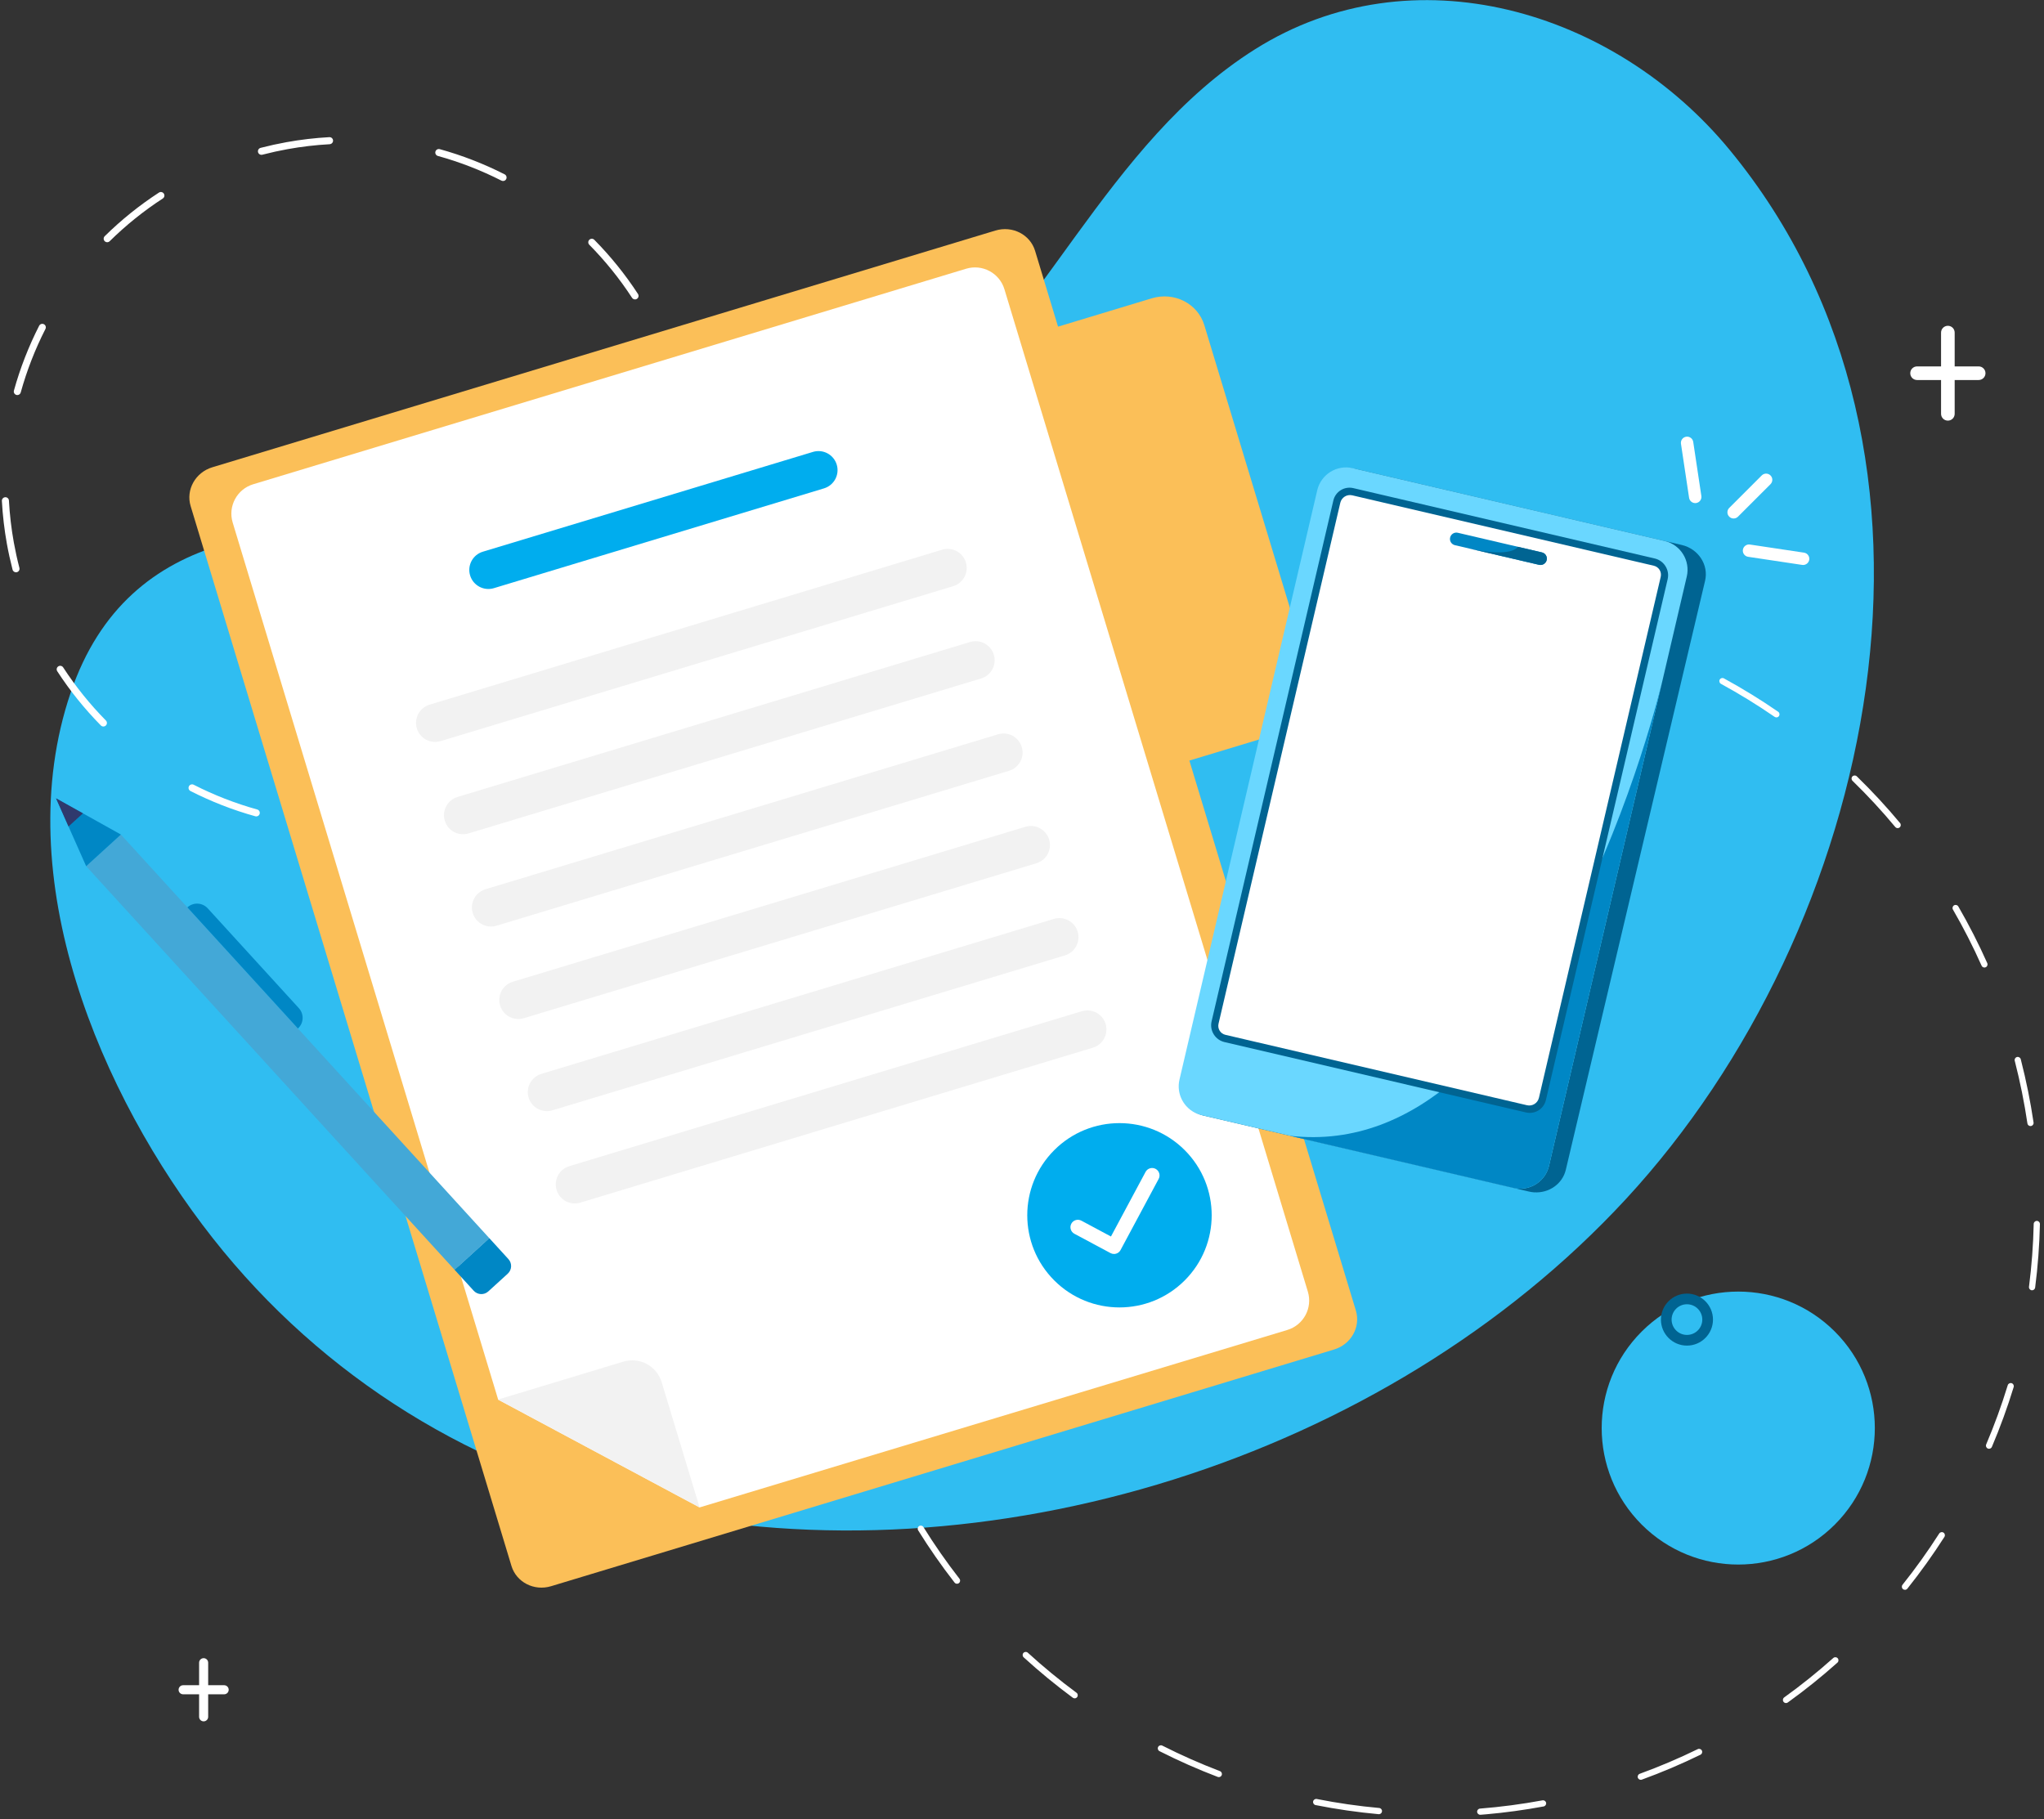
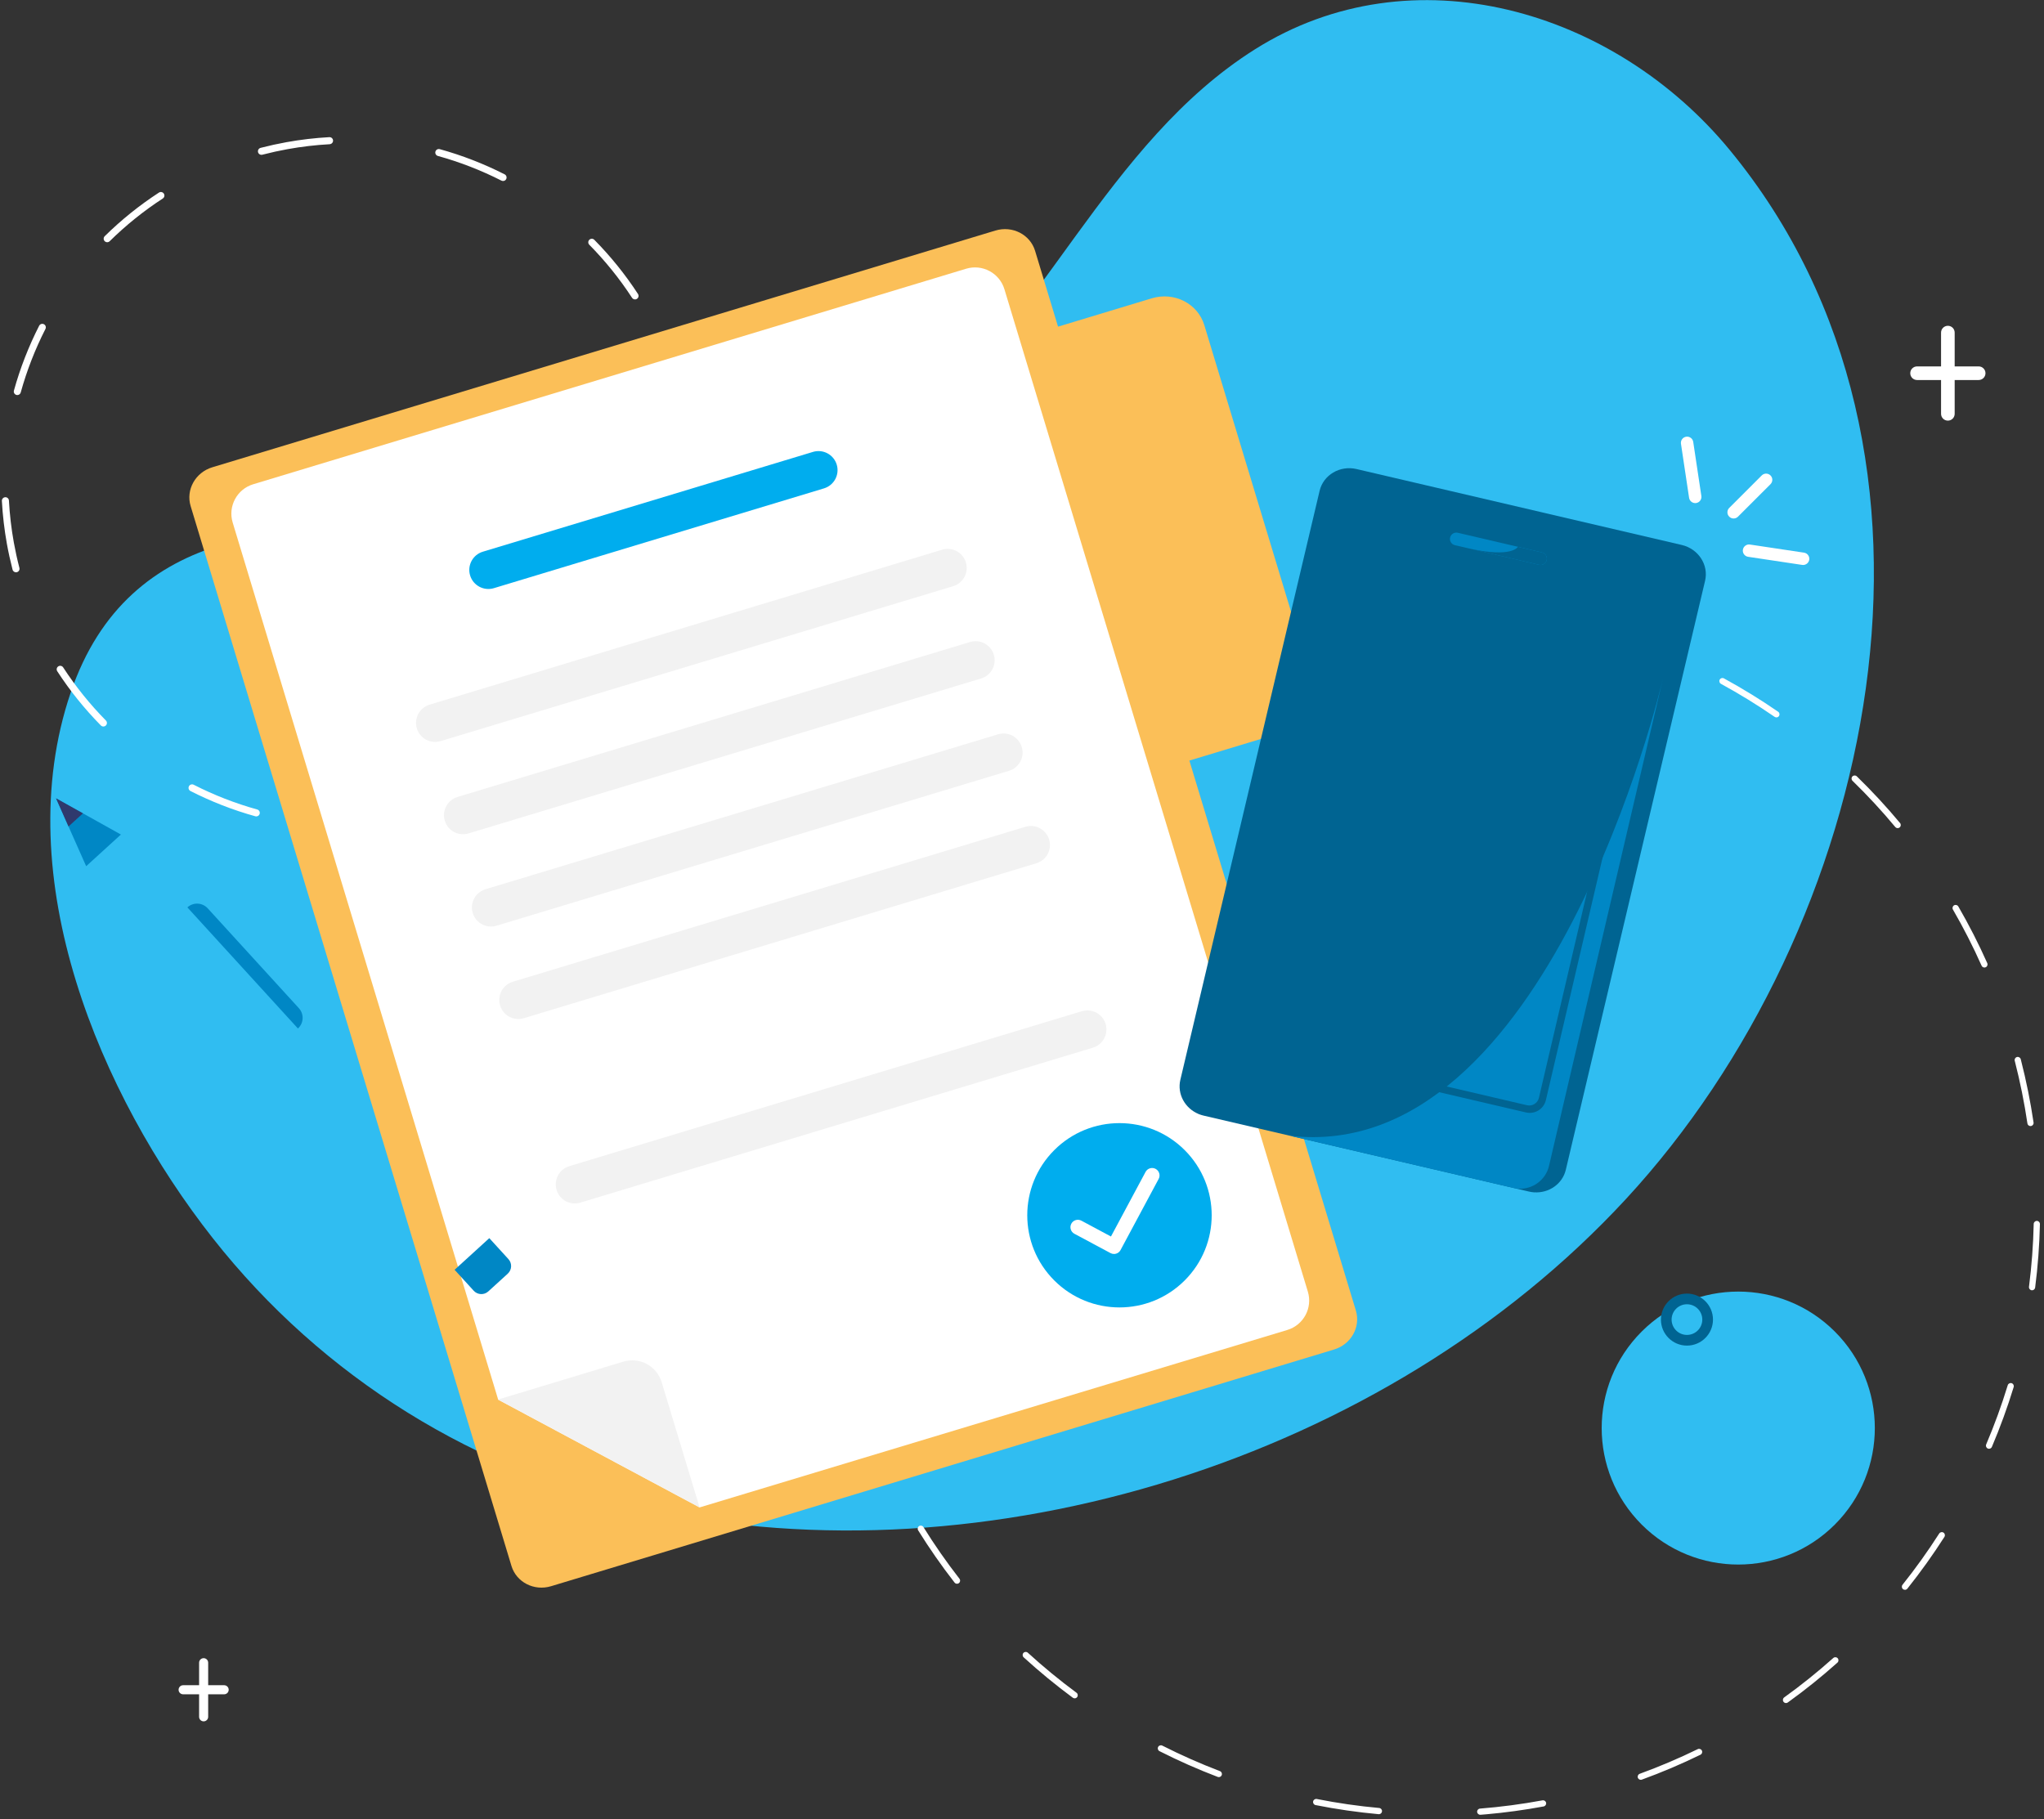
<svg xmlns="http://www.w3.org/2000/svg" width="455" height="405" viewBox="0 0 455 405" fill="none">
  <rect x="0" y="0" width="455" height="405" fill="#333333" stroke="none" />
  <path d="M385.041 33.392C359.306 2.131 314.377 -11.098 279.341 10.988C246.367 31.773 231.617 72.471 201.811 97.069C170.563 122.859 136.164 124.212 98.332 119.608C65.721 115.64 28.606 116.265 15.72 154.23C1.746 195.399 22.365 243.848 47.321 275.586C71.924 306.878 106.241 327.834 144.058 336.041C219.43 352.399 308.244 325.044 361.943 266.926C417.455 206.847 441.143 101.537 385.041 33.39V33.392Z" fill="#30BDF1" />
  <path d="M408.438 339.405C420.311 327.539 420.311 308.301 408.438 296.435C396.565 284.569 377.316 284.569 365.443 296.435C353.57 308.301 353.57 327.539 365.443 339.405C377.316 351.271 396.565 351.271 408.438 339.405Z" fill="#30BDF1" />
  <path d="M91.021 183.292C87.849 183.865 84.618 184.242 81.413 184.412C80.98 184.435 80.609 184.103 80.586 183.67C80.563 183.237 80.895 182.87 81.328 182.844C84.467 182.677 87.634 182.309 90.74 181.747C92.593 181.413 94.461 181.004 96.292 180.53C96.712 180.424 97.158 180.668 97.267 181.088C97.377 181.508 97.142 181.931 96.722 182.041L96.676 182.053C94.816 182.533 92.91 182.951 91.019 183.292H91.021ZM119.071 172.225C118.769 172.28 118.45 172.154 118.271 171.88C118.035 171.516 118.139 171.029 118.503 170.795C122.742 168.046 126.724 164.851 130.334 161.297C130.643 160.993 131.141 160.997 131.445 161.306C131.749 161.615 131.746 162.112 131.437 162.416C127.751 166.043 123.686 169.306 119.357 172.111C119.266 172.169 119.169 172.207 119.07 172.225H119.071ZM57.184 181.737C57.072 181.757 56.953 181.754 56.835 181.721C51.863 180.34 47.005 178.448 42.399 176.099C42.012 175.902 41.858 175.428 42.057 175.043C42.253 174.657 42.726 174.503 43.113 174.701C47.627 177.003 52.384 178.856 57.255 180.209C57.673 180.325 57.918 180.758 57.802 181.176C57.718 181.476 57.472 181.686 57.184 181.739V181.737ZM145.49 142.903C145.326 142.932 145.153 142.911 144.994 142.83C144.607 142.633 144.455 142.159 144.652 141.773C146.958 137.263 148.814 132.508 150.169 127.64C150.285 127.222 150.72 126.978 151.136 127.095C151.554 127.211 151.799 127.643 151.682 128.061C150.298 133.03 148.404 137.884 146.05 142.486C145.934 142.713 145.723 142.86 145.49 142.903ZM23.152 161.725C22.906 161.77 22.641 161.695 22.453 161.504C18.822 157.822 15.555 153.761 12.745 149.436C12.509 149.073 12.613 148.585 12.977 148.349C13.342 148.113 13.828 148.217 14.064 148.58C16.817 152.818 20.017 156.794 23.574 160.4C23.878 160.709 23.874 161.207 23.565 161.51C23.448 161.626 23.304 161.697 23.154 161.724L23.152 161.725ZM153.741 104.313C153.708 104.319 153.675 104.322 153.642 104.324C153.209 104.347 152.839 104.014 152.816 103.581C152.65 100.432 152.28 97.255 151.716 94.138C151.383 92.286 150.973 90.419 150.498 88.589L150.462 88.447C150.353 88.027 150.606 87.598 151.025 87.489C151.447 87.38 151.873 87.633 151.983 88.052L152.021 88.198C152.503 90.064 152.921 91.969 153.262 93.859C153.837 97.041 154.214 100.283 154.384 103.498C154.406 103.898 154.125 104.243 153.74 104.313H153.741ZM3.697 127.394C3.297 127.467 2.902 127.219 2.798 126.819L2.78 126.748C2.297 124.881 1.879 122.977 1.537 121.085C0.967 117.928 0.59 114.71 0.419 111.518C0.396 111.086 0.73 110.717 1.162 110.692C1.595 110.669 1.965 111.001 1.988 111.434C2.157 114.56 2.524 117.712 3.084 120.804C3.42 122.656 3.828 124.523 4.302 126.353L4.32 126.424C4.429 126.844 4.177 127.273 3.757 127.381C3.737 127.386 3.717 127.391 3.699 127.394H3.697ZM141.496 66.646C141.194 66.7 140.875 66.575 140.698 66.301C137.941 62.067 134.739 58.092 131.179 54.489C130.875 54.18 130.876 53.683 131.185 53.379C131.495 53.073 131.992 53.077 132.296 53.386C135.931 57.065 139.2 61.122 142.015 65.443C142.252 65.807 142.149 66.292 141.786 66.53C141.695 66.59 141.597 66.626 141.496 66.644V66.646ZM3.995 87.936C3.882 87.956 3.763 87.953 3.646 87.92C3.228 87.804 2.983 87.372 3.099 86.954C4.477 81.984 6.368 77.128 8.715 72.522C8.912 72.135 9.385 71.982 9.772 72.178C10.159 72.375 10.312 72.847 10.116 73.234C7.815 77.746 5.963 82.503 4.613 87.372C4.53 87.672 4.282 87.882 3.995 87.935V87.936ZM112.119 40.284C111.955 40.313 111.782 40.292 111.623 40.211C107.107 37.913 102.347 36.065 97.474 34.718C97.056 34.603 96.811 34.17 96.927 33.752C97.043 33.334 97.476 33.089 97.894 33.205C102.868 34.581 107.727 36.468 112.336 38.812C112.722 39.008 112.876 39.481 112.679 39.867C112.564 40.095 112.352 40.242 112.119 40.284ZM24.003 53.913C23.757 53.957 23.493 53.883 23.304 53.691C23 53.382 23.003 52.885 23.312 52.581C26.995 48.95 31.056 45.684 35.382 42.874C35.746 42.638 36.232 42.74 36.47 43.105C36.706 43.469 36.604 43.956 36.238 44.192C32 46.944 28.023 50.144 24.415 53.701C24.298 53.817 24.154 53.888 24.003 53.914V53.913ZM73.497 32.093C73.465 32.098 73.432 32.103 73.399 32.105C70.284 32.273 67.141 32.642 64.06 33.197C62.207 33.532 60.34 33.94 58.508 34.414L58.402 34.442C57.979 34.548 57.553 34.299 57.444 33.879C57.334 33.459 57.587 33.03 58.007 32.921L58.113 32.893C59.981 32.41 61.888 31.992 63.779 31.651C66.925 31.082 70.133 30.707 73.313 30.535C73.746 30.512 74.117 30.844 74.14 31.277C74.161 31.677 73.88 32.022 73.495 32.092L73.497 32.093Z" fill="white" />
  <path d="M375.521 299.561C372.325 299.561 369.727 296.964 369.727 293.77C369.727 290.577 372.325 287.98 375.521 287.98C378.716 287.98 381.314 290.577 381.314 293.77C381.314 296.964 378.716 299.561 375.521 299.561ZM375.521 290.356C373.636 290.356 372.104 291.887 372.104 293.77C372.104 295.654 373.636 297.185 375.521 297.185C377.405 297.185 378.937 295.654 378.937 293.77C378.937 291.887 377.405 290.356 375.521 290.356Z" fill="#006492" />
  <path d="M49.898 375.168H46.341V370.155C46.341 369.598 45.89 369.145 45.331 369.145C44.773 369.145 44.321 369.596 44.321 370.155V375.168H40.764C40.207 375.168 39.754 375.619 39.754 376.178C39.754 376.736 40.205 377.187 40.764 377.187H44.321V382.201C44.321 382.758 44.773 383.21 45.331 383.21C45.89 383.21 46.341 382.759 46.341 382.201V377.187H49.898C50.455 377.187 50.908 376.736 50.908 376.178C50.908 375.619 50.457 375.168 49.898 375.168Z" fill="white" />
  <path d="M440.457 81.57H435.116V74.043C435.116 73.208 434.439 72.529 433.601 72.529C432.763 72.529 432.085 73.206 432.085 74.043V81.57H426.744C425.908 81.57 425.229 82.247 425.229 83.085C425.229 83.922 425.906 84.6 426.744 84.6H432.085V92.126C432.085 92.962 432.763 93.641 433.601 93.641C434.439 93.641 435.116 92.964 435.116 92.126V84.6H440.457C441.293 84.6 441.973 83.922 441.973 83.085C441.973 82.247 441.295 81.57 440.457 81.57Z" fill="white" />
  <path d="M330.782 403.906C330.374 403.943 329.966 403.976 329.559 404.009C329.179 404.038 328.845 403.754 328.815 403.374C328.785 402.996 329.066 402.666 329.443 402.633C329.445 402.633 329.448 402.633 329.45 402.633C334.081 402.268 338.767 401.648 343.363 400.796C343.738 400.728 344.098 400.974 344.169 401.349C344.239 401.724 343.991 402.084 343.615 402.155C339.377 402.942 335.06 403.533 330.782 403.91V403.906ZM307.011 403.877C306.97 403.88 306.929 403.88 306.887 403.877C302.198 403.452 297.476 402.77 292.851 401.851C292.476 401.777 292.233 401.413 292.307 401.038C292.381 400.665 292.745 400.421 293.12 400.495C297.697 401.404 302.372 402.079 307.013 402.499C307.393 402.534 307.674 402.869 307.64 403.249C307.608 403.587 307.339 403.845 307.013 403.875L307.011 403.877ZM365.305 396.225C365.001 396.251 364.705 396.073 364.594 395.772C364.464 395.414 364.649 395.017 365.007 394.887C369.394 393.289 373.738 391.442 377.918 389.399C378.261 389.232 378.676 389.374 378.844 389.716C379.011 390.059 378.871 390.472 378.527 390.641C374.304 392.704 369.913 394.571 365.482 396.185C365.424 396.206 365.365 396.22 365.305 396.225ZM271.374 395.623C271.274 395.632 271.169 395.618 271.067 395.58C266.669 393.904 262.306 391.974 258.103 389.845C257.763 389.673 257.627 389.257 257.799 388.916C257.971 388.576 258.387 388.441 258.728 388.612C262.888 390.72 267.206 392.63 271.56 394.29C271.917 394.426 272.095 394.825 271.96 395.182C271.862 395.438 271.629 395.602 271.374 395.625V395.623ZM397.631 379.133C397.397 379.155 397.157 379.054 397.008 378.849C396.785 378.539 396.854 378.107 397.165 377.884C400.944 375.165 404.621 372.212 408.096 369.106C408.38 368.851 408.818 368.876 409.073 369.16C409.327 369.444 409.303 369.881 409.018 370.137C405.507 373.274 401.792 376.259 397.973 379.006C397.869 379.08 397.75 379.123 397.631 379.133ZM239.281 378.084C239.119 378.099 238.951 378.056 238.81 377.952C235.02 375.154 231.337 372.126 227.865 368.952C227.584 368.694 227.564 368.257 227.822 367.976C228.079 367.693 228.516 367.675 228.798 367.933C232.237 371.075 235.881 374.072 239.632 376.842C239.939 377.068 240.004 377.501 239.777 377.808C239.655 377.974 239.471 378.069 239.281 378.086V378.084ZM424.104 353.927C423.934 353.942 423.757 353.894 423.614 353.779C423.314 353.541 423.266 353.106 423.504 352.807C426.409 349.167 429.156 345.329 431.667 341.402C431.872 341.08 432.3 340.988 432.622 341.192C432.944 341.397 433.038 341.825 432.832 342.147C430.295 346.115 427.519 349.991 424.585 353.67C424.463 353.823 424.288 353.911 424.106 353.927H424.104ZM213.094 352.576C212.868 352.596 212.636 352.505 212.487 352.312C209.593 348.597 206.867 344.685 204.383 340.687C204.181 340.363 204.281 339.937 204.606 339.735C204.93 339.534 205.357 339.633 205.558 339.958C208.016 343.915 210.715 347.785 213.58 351.463C213.815 351.763 213.76 352.198 213.459 352.432C213.35 352.517 213.225 352.565 213.096 352.576H213.094ZM442.825 322.525C442.716 322.535 442.602 322.519 442.495 322.472C442.143 322.324 441.979 321.917 442.128 321.565C443.951 317.274 445.566 312.84 446.928 308.386C447.04 308.021 447.427 307.816 447.791 307.927C448.156 308.037 448.361 308.424 448.25 308.789C446.873 313.289 445.242 317.769 443.401 322.106C443.297 322.348 443.07 322.502 442.824 322.523L442.825 322.525ZM194.798 320.931C194.504 320.957 194.214 320.791 194.097 320.503C192.325 316.155 190.761 311.652 189.446 307.12C189.34 306.754 189.55 306.37 189.917 306.265C190.284 306.159 190.667 306.369 190.773 306.736C192.074 311.221 193.623 315.678 195.376 319.981C195.52 320.335 195.35 320.738 194.996 320.881C194.93 320.908 194.862 320.924 194.796 320.929L194.798 320.931ZM452.406 287.244C452.356 287.249 452.307 287.247 452.255 287.241C451.877 287.193 451.609 286.846 451.659 286.468C452.254 281.844 452.607 277.137 452.71 272.477C452.718 272.095 453.032 271.795 453.416 271.801C453.798 271.81 454.1 272.127 454.092 272.507C453.988 277.215 453.631 281.971 453.029 286.643C452.986 286.971 452.721 287.216 452.404 287.242L452.406 287.244ZM185.702 285.521C185.33 285.554 184.998 285.285 184.955 284.913C184.809 283.666 184.68 282.4 184.57 281.153C184.265 277.714 184.094 274.221 184.057 270.774C184.054 270.392 184.358 270.073 184.741 270.075C185.123 270.072 185.436 270.377 185.441 270.759C185.477 274.172 185.647 277.628 185.946 281.033C186.056 282.268 186.183 283.52 186.327 284.754C186.371 285.133 186.099 285.476 185.72 285.521C185.713 285.521 185.707 285.521 185.7 285.523L185.702 285.521ZM452.052 250.687C451.69 250.719 451.361 250.464 451.308 250.099C450.629 245.504 449.697 240.878 448.536 236.348L448.487 236.153C448.391 235.783 448.614 235.407 448.984 235.313C449.354 235.22 449.731 235.44 449.826 235.81L449.875 236.005C451.047 240.581 451.989 245.254 452.675 249.896C452.731 250.273 452.47 250.625 452.092 250.681C452.078 250.682 452.064 250.684 452.05 250.686L452.052 250.687ZM186.482 248.976C186.426 248.981 186.37 248.979 186.312 248.969C185.935 248.91 185.679 248.555 185.738 248.178C186.484 243.531 187.485 238.869 188.718 234.321C188.818 233.953 189.198 233.735 189.566 233.836C189.935 233.935 190.153 234.315 190.052 234.683C188.832 239.185 187.841 243.799 187.104 248.398C187.052 248.717 186.789 248.95 186.482 248.978V248.976ZM441.799 215.39C441.513 215.415 441.23 215.259 441.106 214.982C439.209 210.723 437.063 206.52 434.731 202.491C434.539 202.161 434.653 201.738 434.982 201.546C435.313 201.356 435.736 201.469 435.928 201.799C438.285 205.869 440.453 210.117 442.371 214.42C442.526 214.769 442.371 215.177 442.02 215.332C441.949 215.363 441.873 215.383 441.801 215.39H441.799ZM197.143 214.005C197.028 214.015 196.907 213.997 196.795 213.944C196.447 213.784 196.297 213.374 196.456 213.027C198.428 208.754 200.649 204.535 203.057 200.489C203.253 200.162 203.677 200.053 204.005 200.248C204.334 200.443 204.441 200.867 204.246 201.194C201.862 205.199 199.664 209.375 197.712 213.606C197.605 213.839 197.383 213.984 197.145 214.005H197.143ZM422.488 184.357C422.27 184.377 422.047 184.293 421.894 184.111C418.918 180.535 415.713 177.072 412.37 173.823C412.096 173.557 412.091 173.119 412.357 172.846C412.623 172.574 413.061 172.567 413.334 172.833C416.711 176.117 419.949 179.615 422.957 183.229C423.202 183.523 423.162 183.958 422.868 184.202C422.756 184.296 422.622 184.347 422.488 184.359V184.357ZM216.818 183.188C216.641 183.203 216.456 183.151 216.311 183.026C216.02 182.78 215.983 182.344 216.231 182.051C219.281 178.462 222.552 174.994 225.957 171.748C226.233 171.484 226.671 171.495 226.934 171.771C227.197 172.047 227.187 172.485 226.911 172.747C223.542 175.96 220.304 179.392 217.286 182.945C217.164 183.089 216.995 183.171 216.82 183.186L216.818 183.188ZM395.491 159.707C395.335 159.72 395.175 159.682 395.038 159.588C391.203 156.941 387.181 154.468 383.089 152.235C382.753 152.051 382.631 151.632 382.813 151.298C382.996 150.963 383.416 150.841 383.752 151.022C387.887 153.279 391.948 155.777 395.823 158.451C396.137 158.668 396.216 159.099 396 159.413C395.877 159.589 395.689 159.692 395.491 159.708V159.707ZM244.06 158.81C243.817 158.831 243.571 158.724 243.425 158.507C243.212 158.19 243.296 157.761 243.612 157.548C247.518 154.916 251.607 152.464 255.771 150.261C256.108 150.082 256.526 150.211 256.705 150.548C256.883 150.885 256.754 151.303 256.417 151.482C252.298 153.664 248.25 156.089 244.384 158.692C244.283 158.76 244.171 158.798 244.058 158.808L244.06 158.81ZM362.852 143.207C362.758 143.215 362.66 143.203 362.566 143.172C358.154 141.651 353.616 140.347 349.077 139.298C348.705 139.212 348.473 138.841 348.559 138.469C348.645 138.097 349.017 137.866 349.389 137.952C353.976 139.011 358.561 140.327 363.017 141.865C363.378 141.989 363.569 142.382 363.445 142.744C363.353 143.01 363.115 143.184 362.852 143.207ZM276.895 142.726C276.583 142.754 276.28 142.564 276.178 142.254C276.059 141.892 276.256 141.5 276.617 141.381C279.565 140.408 282.59 139.525 285.608 138.751C287.157 138.355 288.732 137.982 290.29 137.64C290.662 137.557 291.033 137.793 291.114 138.167C291.195 138.54 290.96 138.908 290.586 138.989C289.043 139.328 287.484 139.696 285.95 140.09C282.961 140.854 279.966 141.73 277.051 142.693C276.999 142.71 276.946 142.721 276.894 142.726H276.895ZM326.97 136.108C326.937 136.112 326.903 136.112 326.87 136.108C322.217 135.837 317.493 135.814 312.831 136.037C312.45 136.055 312.126 135.761 312.107 135.38C312.089 134.998 312.38 134.671 312.765 134.656C317.474 134.431 322.248 134.455 326.949 134.727C327.331 134.749 327.622 135.076 327.599 135.457C327.579 135.804 327.306 136.075 326.97 136.105V136.108Z" fill="white" />
  <path d="M256.394 66.408L235.523 72.719L230.415 55.847C229.314 52.208 225.357 50.182 221.577 51.326L47.271 104.022C43.501 105.162 41.336 109.029 42.435 112.66L113.853 348.615C114.952 352.246 118.899 354.266 122.669 353.126L296.98 300.427C300.755 299.285 302.924 295.411 301.825 291.775L264.76 169.318L285.631 163.007C290.631 161.496 293.504 156.366 292.046 151.551L268.085 72.39C266.627 67.574 261.393 64.897 256.393 66.408H256.394Z" fill="#FBBF58" />
  <path d="M223.588 64.394L291.133 287.553C292.228 291.167 290.183 294.985 286.565 296.079L155.729 335.586L110.895 311.591L51.795 116.331C50.701 112.715 52.747 108.899 56.364 107.805L215.058 59.827C218.676 58.733 222.494 60.776 223.588 64.393V64.394Z" fill="white" />
  <path d="M263.714 285.054C271.731 277.042 271.731 264.052 263.714 256.04C255.698 248.028 242.7 248.028 234.684 256.04C226.667 264.052 226.667 277.042 234.684 285.054C242.7 293.066 255.698 293.066 263.714 285.054Z" fill="#00ADEE" />
  <path d="M247.977 279.161C247.714 279.161 247.447 279.098 247.199 278.964L239.156 274.659C238.351 274.228 238.048 273.227 238.48 272.422C238.911 271.618 239.911 271.316 240.718 271.747L247.303 275.272L255.007 260.893C255.439 260.089 256.439 259.786 257.245 260.218C258.05 260.649 258.353 261.65 257.921 262.454L249.437 278.289C249.139 278.845 248.567 279.161 247.979 279.161H247.977Z" fill="white" />
  <path d="M183.426 108.722L109.938 130.939C107.695 131.616 105.328 130.349 104.649 128.108C103.971 125.866 105.239 123.5 107.482 122.821L180.969 100.604C183.212 99.927 185.579 101.194 186.259 103.435C186.936 105.677 185.669 108.043 183.426 108.722Z" fill="#00ADEE" />
  <path d="M212.179 130.495L98.084 164.988C95.841 165.665 93.474 164.398 92.795 162.157C92.117 159.915 93.385 157.549 95.628 156.87L209.723 122.377C211.966 121.7 214.333 122.967 215.012 125.209C215.69 127.45 214.422 129.816 212.179 130.495Z" fill="#F2F2F2" />
  <path d="M224.617 171.593L110.522 206.086C108.279 206.763 105.912 205.496 105.233 203.254C104.555 201.013 105.823 198.647 108.066 197.968L222.161 163.475C224.404 162.797 226.771 164.065 227.45 166.306C228.128 168.548 226.86 170.914 224.617 171.593Z" fill="#F2F2F2" />
-   <path d="M237.057 212.69L122.962 247.183C120.719 247.861 118.352 246.594 117.673 244.352C116.995 242.11 118.263 239.745 120.506 239.066L234.6 204.572C236.843 203.895 239.21 205.162 239.89 207.404C240.567 209.646 239.3 212.011 237.057 212.69Z" fill="#F2F2F2" />
  <path d="M218.397 151.044L104.302 185.537C102.059 186.214 99.692 184.947 99.013 182.705C98.335 180.464 99.603 178.098 101.846 177.419L215.941 142.926C218.184 142.249 220.551 143.516 221.23 145.757C221.908 147.999 220.64 150.365 218.397 151.044Z" fill="#F2F2F2" />
  <path d="M243.276 233.239L129.182 267.732C126.939 268.41 124.572 267.143 123.892 264.901C123.215 262.659 124.483 260.293 126.726 259.614L240.82 225.121C243.063 224.444 245.43 225.711 246.11 227.953C246.787 230.194 245.519 232.56 243.276 233.239Z" fill="#F2F2F2" />
  <path d="M230.706 192.181L116.612 226.674C114.369 227.352 112.002 226.085 111.322 223.843C110.645 221.601 111.912 219.235 114.155 218.556L228.25 184.063C230.493 183.386 232.86 184.653 233.539 186.895C234.217 189.137 232.949 191.502 230.706 192.181Z" fill="#F2F2F2" />
  <path d="M147.288 307.7L155.728 335.586L110.894 311.591L110.884 311.561L138.756 303.134C142.372 302.041 146.192 304.086 147.286 307.7H147.288Z" fill="#F2F2F2" />
  <path d="M348.556 260.414C347.807 263.583 344.785 265.653 341.509 265.438L341.504 265.459L341.375 265.43C341.031 265.4 340.686 265.347 340.341 265.266L267.933 248.361C267.587 248.28 267.253 248.176 266.933 248.051L266.804 248.021L266.809 248C263.779 246.742 262.002 243.552 262.751 240.384L293.748 109.272C294.586 105.728 298.264 103.558 301.963 104.42L374.371 121.325C378.07 122.189 380.391 125.76 379.553 129.304L374.118 152.293C374.118 152.293 374.118 152.296 374.116 152.301" fill="#006492" />
-   <path d="M375.481 128.352L370.104 151.354C370.104 151.354 370.104 151.357 370.102 151.362L344.817 259.54C344.077 262.71 341.161 264.805 338.015 264.62L338.01 264.642L337.887 264.613C337.558 264.587 337.225 264.537 336.895 264.46L267.477 248.254C267.145 248.176 266.826 248.076 266.52 247.953L266.396 247.925L266.401 247.904C263.5 246.676 261.814 243.508 262.556 240.338L293.22 109.148C294.048 105.603 297.595 103.401 301.142 104.228L370.56 120.434C374.107 121.262 376.31 124.807 375.482 128.352H375.481Z" fill="#6AD7FF" />
  <path d="M370.102 151.364L344.817 259.542C344.076 262.712 341.161 264.807 338.015 264.622L338.01 264.643L337.886 264.615C337.557 264.589 337.225 264.539 336.894 264.462L287.206 252.861C344.688 259.421 369.835 152.502 370.1 151.364H370.102Z" fill="#0087C5" />
-   <path d="M370.451 128.681L343.345 244.651C342.974 246.237 341.386 247.223 339.799 246.853L272.679 231.183C271.092 230.813 270.105 229.225 270.476 227.639L297.582 111.669C297.952 110.083 299.541 109.097 301.127 109.469L368.248 125.139C369.834 125.509 370.821 127.097 370.451 128.683V128.681Z" fill="white" />
  <path d="M344.298 124.681C344.209 125.063 343.974 125.372 343.665 125.564C343.356 125.755 342.974 125.83 342.594 125.74L323.861 121.368C323.098 121.189 322.623 120.426 322.802 119.664C322.891 119.283 323.126 118.974 323.435 118.782C323.744 118.591 324.126 118.516 324.506 118.605L343.238 122.978C344.002 123.157 344.476 123.92 344.298 124.683V124.681Z" fill="#0087C5" />
  <path d="M344.298 124.681C344.209 125.063 343.974 125.372 343.665 125.564C343.356 125.755 342.974 125.83 342.594 125.74L327.004 122.101C336.642 124.263 337.888 121.729 337.888 121.729L343.239 122.978C344.003 123.157 344.477 123.92 344.298 124.683V124.681Z" fill="#006492" />
  <path d="M270.189 230.279C269.644 229.405 269.472 228.379 269.703 227.386L296.809 111.416C297.272 109.437 299.261 108.203 301.244 108.666L368.364 124.336C369.353 124.568 370.197 125.174 370.74 126.043C371.285 126.917 371.457 127.942 371.226 128.935L344.119 244.905C343.656 246.885 341.668 248.119 339.684 247.656L272.564 231.985C271.576 231.754 270.731 231.148 270.189 230.279ZM301.013 110.27C299.826 109.992 298.634 110.734 298.356 111.922L271.25 227.892C271.123 228.439 271.212 228.997 271.505 229.465C271.794 229.929 272.252 230.252 272.794 230.38L339.914 246.05C341.101 246.328 342.293 245.586 342.57 244.398L369.677 128.428C369.804 127.881 369.715 127.323 369.422 126.855C369.133 126.391 368.675 126.068 368.133 125.94L301.013 110.27Z" fill="#006492" />
  <path d="M394.524 106.817C394.524 106.449 394.38 106.102 394.119 105.842C393.581 105.305 392.705 105.304 392.167 105.842L384.932 113.073C384.671 113.334 384.527 113.679 384.527 114.048C384.527 114.416 384.671 114.763 384.932 115.022C385.193 115.283 385.538 115.427 385.907 115.427C386.276 115.427 386.623 115.283 386.882 115.022L394.117 107.792C394.378 107.531 394.522 107.185 394.522 106.817H394.524Z" fill="white" />
  <path d="M401.584 123.033L389.542 121.226C388.788 121.112 388.086 121.634 387.972 122.385C387.859 123.137 388.378 123.841 389.132 123.955L401.174 125.762C401.241 125.772 401.311 125.777 401.38 125.777C402.056 125.777 402.643 125.271 402.744 124.602C402.856 123.851 402.337 123.147 401.584 123.033Z" fill="white" />
  <path d="M376.918 98.382C376.864 98.017 376.67 97.697 376.373 97.477C376.077 97.259 375.712 97.168 375.348 97.222C374.983 97.277 374.662 97.47 374.442 97.767C374.222 98.063 374.133 98.428 374.188 98.792L375.996 110.826C376.097 111.495 376.682 112.001 377.36 112.001C377.429 112.001 377.498 111.996 377.566 111.986C377.932 111.932 378.252 111.738 378.472 111.441C378.692 111.145 378.781 110.78 378.727 110.417L376.918 98.382Z" fill="white" />
-   <path d="M108.921 275.647L26.898 185.777L19.171 192.821L101.194 282.691L108.921 275.647Z" fill="#43A8D7" />
  <path d="M108.92 275.641L113.176 280.305C114.031 281.241 113.964 282.695 113.027 283.549L108.697 287.497C107.76 288.35 106.305 288.284 105.451 287.348L101.195 282.684L108.921 275.64L108.92 275.641Z" fill="#0087C5" />
  <path d="M26.912 185.788L19.182 192.835L15.253 183.991L12.473 177.726L18.459 181.068L26.912 185.788Z" fill="#0087C5" />
  <path d="M18.459 181.068L15.253 183.991L12.473 177.726L18.459 181.068Z" fill="#2F396D" />
  <path d="M66.323 228.967L41.711 202.005C43.018 200.813 45.044 200.907 46.238 202.214L66.529 224.443C67.723 225.749 67.628 227.775 66.321 228.967H66.323Z" fill="#0087C5" />
</svg>